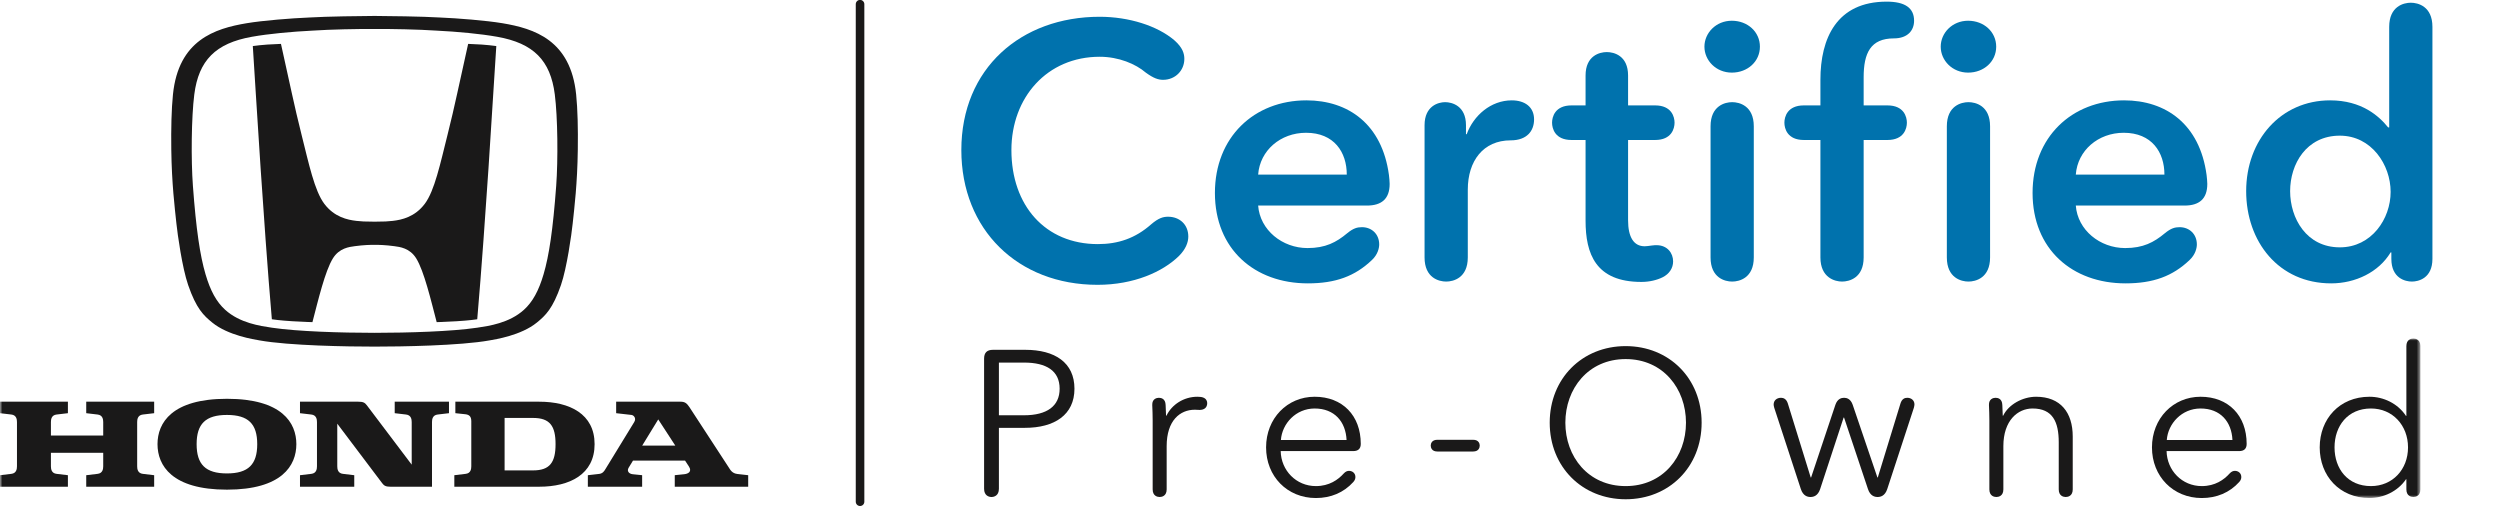
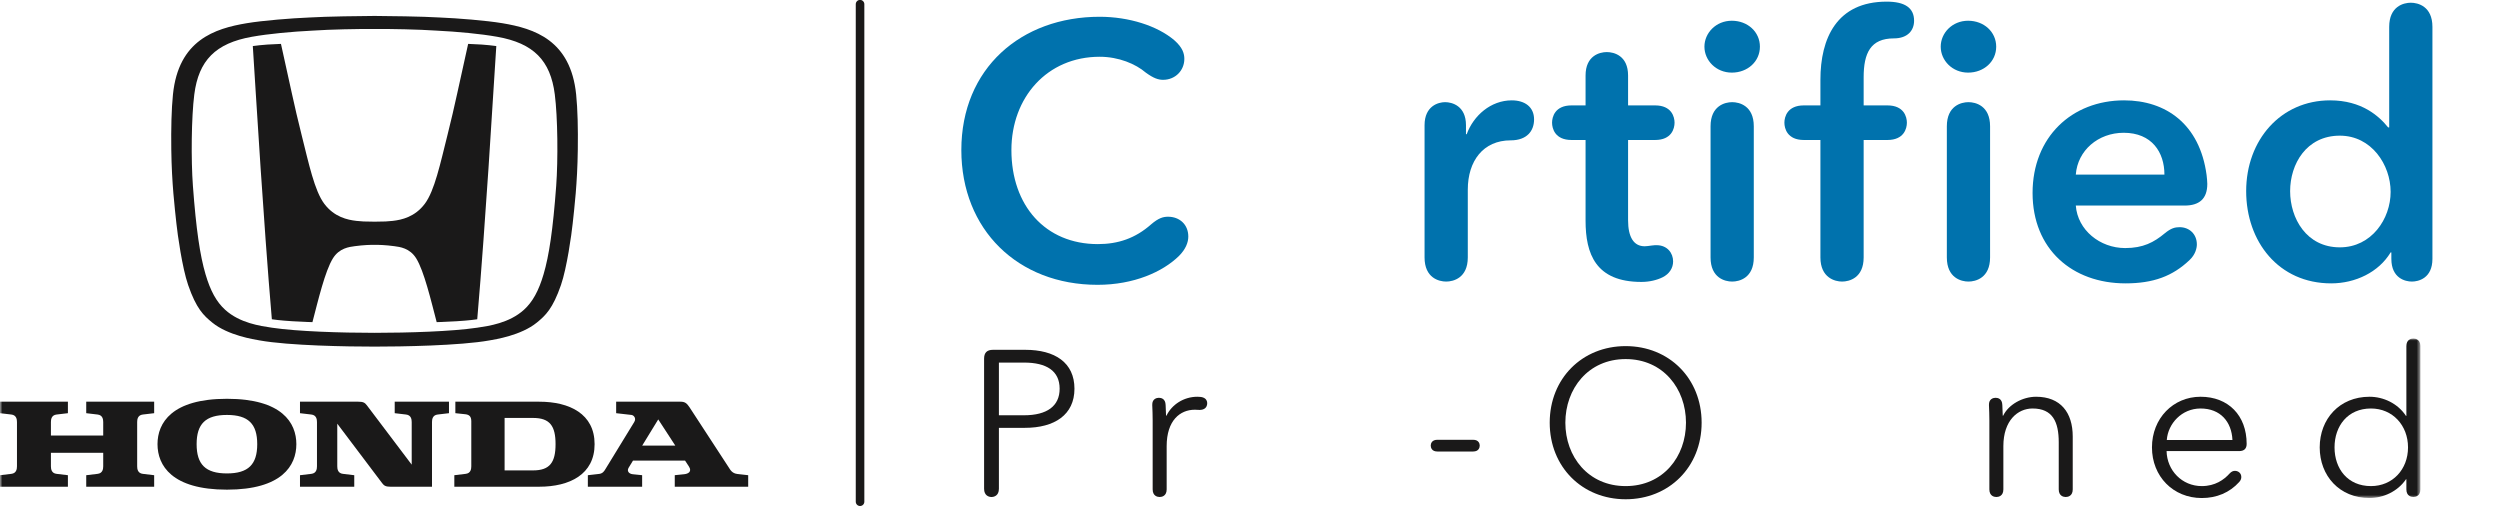
<svg xmlns="http://www.w3.org/2000/svg" xmlns:xlink="http://www.w3.org/1999/xlink" viewBox="0 0 583 118" version="1.1">
  <title>Horizontal HCPV logo (CMYK)</title>
  <defs>
    <polygon id="path-1" points="0 0 564.372 0 564.372 37.203 0 37.203" />
  </defs>
  <g id="Horizontal-HCPV-logo-(CMYK)" stroke="none" stroke-width="1" fill="none" fill-rule="evenodd">
    <path d="M224.184,34.997 C224.184,15.926 238.129,3.911 256.445,3.911 C263.25,3.911 269.887,6.012 273.836,9.372 C275.852,11.137 276.188,12.565 276.188,13.741 C276.188,16.43 274.088,18.614 271.23,18.614 C270.139,18.614 269.047,18.278 267.199,16.934 C264.846,14.917 260.898,13.237 256.445,13.237 C244.18,13.237 235.861,22.731 235.861,34.997 C235.861,47.936 243.758,56.925 256.023,56.925 C260.73,56.925 264.762,55.581 268.459,52.304 C270.223,50.792 271.316,50.54 272.406,50.54 C275.012,50.54 277.113,52.304 277.113,55.16 C277.113,56.505 276.523,58.101 274.928,59.697 C271.148,63.393 264.426,66.42 255.941,66.42 C237.373,66.42 224.184,53.564 224.184,34.997" id="Fill-28" fill="#0072AD" />
-     <path d="M314.068,40.71 C314.068,35.501 311.129,30.964 304.574,30.964 C298.609,30.964 293.82,35.081 293.4,40.71 L314.068,40.71 Z M293.4,47.936 C293.82,53.648 299.029,57.849 304.91,57.849 C309.111,57.849 311.633,56.505 314.152,54.404 C315.58,53.229 316.504,52.977 317.598,52.977 C319.865,52.977 321.629,54.572 321.629,57.009 C321.629,57.849 321.293,59.361 319.949,60.621 C316,64.402 311.465,66.082 304.994,66.082 C292.561,66.082 283.318,58.101 283.318,44.995 C283.318,31.973 292.477,23.403 304.658,23.403 C314.404,23.403 322.301,28.948 323.898,40.794 C323.982,41.634 324.066,42.223 324.066,42.895 C324.066,46.423 322.133,47.936 318.773,47.936 L293.4,47.936 L293.4,47.936 Z" id="Fill-29" fill="#0072AD" />
    <path d="M337.246,65.662 C335.566,65.662 332.207,64.822 332.207,60.033 L332.207,29.2 C332.207,24.663 335.482,23.823 336.996,23.823 C338.592,23.823 341.867,24.663 341.867,29.2 L341.867,31.3 L342.035,31.3 C343.633,26.932 347.664,23.403 352.539,23.403 C355.563,23.403 357.746,24.915 357.746,27.856 C357.746,30.46 356.15,32.729 352.285,32.729 C345.9,32.729 342.289,37.518 342.289,44.238 L342.289,60.033 C342.289,64.822 338.928,65.662 337.246,65.662" id="Fill-30" fill="#0072AD" />
    <path d="M382.777,65.746 C372.107,65.746 369.754,59.193 369.754,51.464 L369.754,32.645 L366.479,32.645 C362.613,32.645 361.941,29.956 361.941,28.612 C361.941,27.268 362.613,24.579 366.479,24.579 L369.754,24.579 L369.754,17.606 C369.754,12.985 373.031,12.145 374.711,12.145 C376.391,12.145 379.668,12.985 379.668,17.606 L379.668,24.579 L385.969,24.579 C389.834,24.579 390.506,27.268 390.506,28.612 C390.506,29.956 389.834,32.645 385.969,32.645 L379.668,32.645 L379.668,51.38 C379.668,55.328 381.012,57.429 383.533,57.429 C383.953,57.429 384.541,57.345 385.129,57.261 C385.801,57.177 385.969,57.177 386.305,57.177 C388.826,57.177 390.17,59.025 390.17,60.959 C390.17,62.553 389.246,63.898 387.734,64.654 C386.391,65.326 384.625,65.746 382.777,65.746" id="Fill-31" fill="#0072AD" />
    <path d="M403.941,65.662 C402.262,65.662 398.902,64.822 398.902,60.033 L398.902,29.452 C398.902,24.663 402.262,23.823 403.941,23.823 C405.623,23.823 408.984,24.663 408.984,29.452 L408.984,60.033 C408.984,64.822 405.623,65.662 403.941,65.662 Z M403.859,16.934 C400.162,16.934 397.473,14.077 397.473,10.885 C397.473,7.692 400.162,4.836 403.859,4.836 C407.555,4.836 410.412,7.44 410.412,10.885 C410.412,14.329 407.555,16.934 403.859,16.934 L403.859,16.934 Z" id="Fill-32" fill="#0072AD" />
    <path d="M420.658,32.645 C416.793,32.645 416.121,29.956 416.121,28.612 C416.121,27.268 416.793,24.579 420.658,24.579 L424.521,24.579 L424.521,18.614 C424.521,8.952 428.303,0.383 439.98,0.383 C444.182,0.383 446.365,1.812 446.365,4.836 C446.365,7.105 444.854,8.952 441.662,8.952 C436.201,8.952 434.604,12.397 434.604,18.026 L434.604,24.579 L440.148,24.579 C444.014,24.579 444.686,27.268 444.686,28.612 C444.686,29.956 444.014,32.645 440.148,32.645 L434.604,32.645 L434.604,60.033 C434.604,64.822 431.244,65.662 429.563,65.662 C427.967,65.662 424.521,64.822 424.521,60.033 L424.521,32.645 L420.658,32.645" id="Fill-33" fill="#0072AD" />
    <path d="M459.045,65.662 C457.365,65.662 454.004,64.822 454.004,60.033 L454.004,29.452 C454.004,24.663 457.365,23.823 459.045,23.823 C460.725,23.823 464.086,24.663 464.086,29.452 L464.086,60.033 C464.086,64.822 460.725,65.662 459.045,65.662 Z M458.961,16.934 C455.264,16.934 452.576,14.077 452.576,10.885 C452.576,7.692 455.264,4.836 458.961,4.836 C462.658,4.836 465.514,7.44 465.514,10.885 C465.514,14.329 462.658,16.934 458.961,16.934 L458.961,16.934 Z" id="Fill-34" fill="#0072AD" />
    <path d="M504.744,40.71 C504.744,35.501 501.805,30.964 495.252,30.964 C489.287,30.964 484.498,35.081 484.078,40.71 L504.744,40.71 Z M484.078,47.936 C484.498,53.648 489.707,57.849 495.588,57.849 C499.787,57.849 502.309,56.505 504.828,54.404 C506.258,53.229 507.182,52.977 508.273,52.977 C510.541,52.977 512.307,54.572 512.307,57.009 C512.307,57.849 511.971,59.361 510.625,60.621 C506.678,64.402 502.141,66.082 495.672,66.082 C483.236,66.082 473.996,58.101 473.996,44.995 C473.996,31.973 483.152,23.403 495.336,23.403 C505.08,23.403 512.979,28.948 514.574,40.794 C514.658,41.634 514.742,42.223 514.742,42.895 C514.742,46.423 512.811,47.936 509.449,47.936 L484.078,47.936 L484.078,47.936 Z" id="Fill-35" fill="#0072AD" />
    <path d="M545.65,57.681 C553.043,57.681 557.496,51.044 557.496,44.743 C557.496,38.441 553.043,31.637 545.65,31.637 C537.836,31.637 534.057,38.273 534.057,44.574 C534.057,50.876 537.836,57.681 545.65,57.681 Z M562.453,65.662 C560.941,65.662 557.664,64.906 557.664,60.369 L557.664,58.857 L557.496,58.857 C554.723,63.479 549.262,66.082 543.633,66.082 C531.367,66.082 523.807,56.337 523.807,44.574 C523.807,32.645 531.871,23.403 543.381,23.403 C550.775,23.403 554.807,27.1 556.908,29.704 L557.16,29.704 L557.16,6.264 C557.16,1.475 560.52,0.635 562.201,0.635 C563.881,0.635 567.242,1.475 567.242,6.264 L567.242,60.369 C567.242,64.906 563.965,65.662 562.453,65.662 L562.453,65.662 Z" id="Fill-36" fill="#0072AD" />
    <path d="M232.945,96.842 L238.803,96.842 C244.18,96.842 247.107,94.682 247.107,90.65 C247.107,86.475 244.035,84.553 238.803,84.553 L232.945,84.553 L232.945,96.842 Z M239.09,81.576 C246.004,81.576 250.563,84.553 250.563,90.65 C250.563,96.748 245.906,99.772 238.996,99.772 L232.945,99.772 L232.945,113.981 C232.945,115.611 231.793,115.9 231.219,115.9 C230.641,115.9 229.49,115.611 229.49,113.981 L229.49,83.643 C229.49,82.25 230.162,81.576 231.555,81.576 L239.09,81.576 L239.09,81.576 Z" id="Fill-37" fill="#1A1919" />
    <path d="M270.434,115.9 C269.906,115.9 268.801,115.66 268.801,114.123 L268.801,98.043 C268.801,97.178 268.754,95.211 268.705,94.443 C268.656,93.002 269.762,92.764 270.242,92.764 C270.77,92.764 271.777,92.955 271.824,94.443 L271.922,96.939 L272.018,96.939 C273.266,94.346 276.051,92.522 279.219,92.522 C279.746,92.522 280.273,92.57 280.609,92.715 C281.33,93.002 281.521,93.578 281.521,94.01 C281.521,95.066 280.801,95.596 279.746,95.596 C279.266,95.596 278.977,95.547 278.641,95.547 C275.186,95.547 272.066,98.043 272.066,104.045 L272.066,114.123 C272.066,115.66 270.961,115.9 270.434,115.9" id="Fill-38" fill="#1A1919" />
-     <path d="M314.02,102.604 C313.826,98.379 311.234,95.26 306.578,95.26 C302.209,95.26 298.992,98.764 298.705,102.604 L314.02,102.604 Z M298.656,105.195 C298.754,109.709 302.258,113.357 306.867,113.357 C309.986,113.357 312.051,111.869 313.348,110.428 C313.777,109.947 314.211,109.803 314.594,109.803 C315.363,109.803 316.082,110.332 316.082,111.244 C316.082,111.58 315.986,111.963 315.602,112.397 C313.348,114.893 310.322,116.141 306.867,116.141 C300.193,116.141 295.25,111.1 295.25,104.33 C295.25,97.563 300.193,92.522 306.578,92.522 C313.059,92.522 317.332,96.891 317.332,103.516 C317.332,104.619 316.754,105.195 315.555,105.195 L298.656,105.195 L298.656,105.195 Z" id="Fill-39" fill="#1A1919" />
    <path d="M335.184,105.291 C333.889,105.291 333.648,104.381 333.648,103.9 C333.648,103.467 333.889,102.557 335.184,102.557 L343.539,102.557 C344.834,102.557 345.074,103.467 345.074,103.9 C345.074,104.381 344.834,105.291 343.539,105.291 L335.184,105.291" id="Fill-40" fill="#1A1919" />
    <path d="M379.105,83.736 C370.369,83.736 365.041,90.65 365.041,98.572 C365.041,106.49 370.369,113.357 379.105,113.357 C387.844,113.357 393.172,106.49 393.172,98.572 C393.172,90.65 387.844,83.736 379.105,83.736 Z M379.105,116.428 C368.977,116.428 361.393,108.893 361.393,98.572 C361.393,88.25 368.977,80.713 379.105,80.713 C389.234,80.713 396.82,88.25 396.82,98.572 C396.82,108.893 389.234,116.428 379.105,116.428 L379.105,116.428 Z" id="Fill-41" fill="#1A1919" />
-     <path d="M437.857,115.9 C437.186,115.9 436.129,115.66 435.602,114.029 L430.033,97.371 L429.936,97.371 L424.465,114.029 C423.936,115.66 422.879,115.9 422.207,115.9 C421.535,115.9 420.48,115.66 419.951,114.029 L413.76,95.115 C413.664,94.826 413.615,94.49 413.615,94.346 C413.615,93.338 414.383,92.764 415.344,92.764 C415.871,92.764 416.592,93.002 416.928,94.107 L422.256,111.34 L422.352,111.34 L428.016,94.395 C428.496,93.002 429.408,92.764 430.033,92.764 C430.656,92.764 431.568,93.002 432.049,94.395 L437.809,111.34 L437.904,111.34 L443.186,94.107 C443.521,93.002 444.193,92.764 444.77,92.764 C445.73,92.764 446.449,93.387 446.449,94.299 C446.449,94.443 446.402,94.826 446.307,95.115 L440.113,114.029 C439.586,115.66 438.529,115.9 437.857,115.9" id="Fill-42" fill="#1A1919" />
    <path d="M467.041,96.939 L467.137,96.939 C468.385,94.346 471.648,92.522 474.816,92.522 C480.529,92.522 483.361,96.219 483.361,101.787 L483.361,114.123 C483.361,115.66 482.258,115.9 481.73,115.9 C481.201,115.9 480.098,115.66 480.098,114.123 L480.098,103.131 C480.098,98.428 478.705,95.26 474,95.26 C470.545,95.26 467.184,98.043 467.184,104.045 L467.184,114.123 C467.184,115.66 466.08,115.9 465.553,115.9 C465.023,115.9 463.92,115.66 463.92,114.123 L463.92,98.043 C463.92,97.178 463.871,95.211 463.824,94.443 C463.775,93.002 464.881,92.764 465.359,92.764 C465.889,92.764 466.896,92.955 466.943,94.443 L467.041,96.939" id="Fill-43" fill="#1A1919" />
    <path d="M520.607,102.604 C520.416,98.379 517.824,95.26 513.168,95.26 C508.799,95.26 505.582,98.764 505.295,102.604 L520.607,102.604 Z M505.246,105.195 C505.344,109.709 508.848,113.357 513.455,113.357 C516.576,113.357 518.641,111.869 519.936,110.428 C520.369,109.947 520.801,109.803 521.184,109.803 C521.953,109.803 522.672,110.332 522.672,111.244 C522.672,111.58 522.576,111.963 522.191,112.397 C519.936,114.893 516.912,116.141 513.455,116.141 C506.783,116.141 501.838,111.1 501.838,104.33 C501.838,97.563 506.783,92.522 513.168,92.522 C519.648,92.522 523.92,96.891 523.92,103.516 C523.92,104.619 523.344,105.195 522.145,105.195 L505.246,105.195 L505.246,105.195 Z" id="Fill-44" fill="#1A1919" />
    <g id="Group-48" transform="translate(0.06, 78.938)">
      <mask id="mask-2" fill="white">
        <use xlink:href="#path-1" />
      </mask>
      <g id="Clip-46" />
      <path d="M552.85,34.419 C557.891,34.419 561.491,30.529 561.491,25.392 C561.491,20.257 557.891,16.322 552.85,16.322 C547.426,16.322 544.354,20.4 544.354,25.392 C544.354,30.386 547.426,34.419 552.85,34.419 Z M562.739,36.962 C562.211,36.962 561.108,36.722 561.108,35.185 L561.108,32.834 L561.012,32.834 C559.09,35.666 555.731,37.203 552.514,37.203 C545.506,37.203 540.897,32.017 540.897,25.392 C540.897,18.769 545.506,13.584 552.514,13.584 C555.731,13.584 559.09,15.121 561.012,18.048 L561.108,18.048 L561.108,1.775 C561.108,0.24 562.211,0 562.739,0 C563.268,0 564.372,0.24 564.372,1.775 L564.372,35.185 C564.372,36.722 563.268,36.962 562.739,36.962 L562.739,36.962 Z" id="Fill-45" fill="#1A1919" mask="url(#mask-2)" />
      <path d="M20.049,17.418 L22.694,17.73 C23.881,17.865 24.01,18.855 24.01,19.49 L24.01,22.63 L11.815,22.63 L11.815,19.49 C11.815,18.855 11.942,17.865 13.131,17.73 L15.776,17.418 L15.776,14.738 L-0.06,14.738 L-0.06,17.418 L2.584,17.73 C3.768,17.865 3.897,18.855 3.897,19.49 L3.897,29.794 C3.897,30.433 3.768,31.431 2.584,31.564 L-0.06,31.88 L-0.06,34.568 L15.776,34.568 L15.776,31.88 L13.131,31.564 C11.942,31.431 11.815,30.433 11.815,29.794 L11.815,26.65 L24.01,26.65 L24.01,29.794 C24.01,30.433 23.881,31.431 22.694,31.564 L20.049,31.88 L20.049,34.568 L35.891,34.568 L35.891,31.88 L33.247,31.564 C32.057,31.431 31.928,30.433 31.928,29.794 L31.928,19.49 C31.928,18.855 32.057,17.865 33.247,17.73 L35.891,17.418 L35.891,14.738 L20.049,14.738 L20.049,17.418" id="Fill-47" fill="#1A1919" mask="url(#mask-2)" />
    </g>
    <path d="M124.311,109.697 L117.672,109.701 L117.672,97.465 L124.311,97.465 C128.223,97.465 129.555,99.32 129.555,103.576 C129.555,107.832 128.223,109.697 124.311,109.697 Z M125.75,93.676 L106.189,93.676 L106.189,96.356 L108.527,96.602 C109.363,96.705 109.906,97.061 109.906,98.217 L109.906,108.732 C109.906,109.371 109.781,110.369 108.594,110.502 L105.949,110.818 L105.949,113.506 L125.75,113.502 C132.836,113.502 138.66,110.637 138.66,103.576 C138.66,96.531 132.836,93.676 125.75,93.676 L125.75,93.676 Z" id="Fill-49" fill="#1A1919" />
    <path d="M149.762,103.912 L153.502,97.805 L157.477,103.912 L149.762,103.912 Z M171.961,110.533 C170.711,110.385 170.316,109.576 169.926,108.977 C160.805,94.99 160.805,94.99 160.805,94.99 C160.148,93.99 159.676,93.676 158.703,93.676 L143.688,93.676 L143.688,96.356 L147.266,96.764 C147.758,96.82 148.465,97.506 147.898,98.428 L141.16,109.438 C140.889,109.889 140.547,110.404 139.768,110.51 L137.086,110.818 L137.086,113.506 L149.746,113.506 L149.746,110.814 L147.563,110.592 C146.633,110.492 146.137,109.838 146.6,109.076 L147.609,107.42 L159.762,107.42 L160.658,108.791 C161.445,109.998 160.453,110.492 159.594,110.582 L157.354,110.814 L157.354,113.506 L174.479,113.506 L174.479,110.818 L171.961,110.533 L171.961,110.533 Z" id="Fill-50" fill="#1A1919" />
    <path d="M92.047,96.356 L94.691,96.668 C95.877,96.803 96.008,97.793 96.008,98.428 L96.008,108.357 L85.551,94.516 C85.08,93.883 84.67,93.676 83.547,93.676 C82.828,93.676 69.957,93.676 69.957,93.676 L69.957,96.356 L72.602,96.668 C73.789,96.803 73.918,97.793 73.918,98.428 L73.918,108.732 C73.918,109.371 73.789,110.369 72.602,110.502 L69.957,110.818 L69.957,113.506 L82.613,113.506 L82.613,110.818 L79.969,110.502 C78.781,110.369 78.652,109.371 78.652,108.732 L78.652,98.803 L89.107,112.66 C89.584,113.301 89.988,113.506 91.115,113.506 C91.182,113.506 91.207,113.506 91.211,113.506 C91.695,113.506 93.695,113.506 100.742,113.506 L100.742,98.428 C100.742,97.793 100.871,96.803 102.059,96.668 L104.703,96.356 L104.703,93.676 L92.047,93.676 L92.047,96.356" id="Fill-51" fill="#1A1919" />
    <path d="M52.922,110.404 C47.934,110.404 45.853,108.303 45.853,103.576 C45.853,98.857 47.934,96.764 52.922,96.764 C57.91,96.764 59.986,98.857 59.986,103.576 C59.986,108.303 57.91,110.404 52.922,110.404 Z M52.922,92.998 C40.055,92.998 36.73,98.627 36.73,103.576 C36.73,108.531 40.055,114.189 52.922,114.189 C65.787,114.189 69.109,108.531 69.109,103.576 C69.109,98.627 65.787,92.998 52.922,92.998 L52.922,92.998 Z" id="Fill-52" fill="#1A1919" />
    <path d="M109.172,10.234 C106.988,19.955 106.129,24.422 104.359,31.457 C102.66,38.215 101.344,44.482 99.066,47.52 C96.756,50.602 93.672,51.275 91.576,51.51 C90.49,51.633 89.703,51.688 87.348,51.695 C84.992,51.688 84.203,51.633 83.115,51.51 C81.018,51.275 77.934,50.602 75.621,47.52 C73.346,44.482 72.031,38.215 70.332,31.457 C68.56,24.422 67.701,19.955 65.521,10.234 C65.521,10.234 63.348,10.322 62.387,10.389 C61.082,10.482 60.066,10.592 58.955,10.74 C58.955,10.74 60.207,30.731 60.771,39.199 C61.367,48.109 62.414,63.117 63.396,74.453 C63.396,74.453 65.221,74.742 68.254,74.916 C71.441,75.098 72.861,75.121 72.861,75.121 C74.172,70.125 75.795,63.197 77.637,60.244 C79.133,57.842 81.441,57.584 82.75,57.406 C84.805,57.127 86.535,57.082 87.34,57.107 C87.34,57.107 87.342,57.107 87.348,57.107 C87.348,57.107 87.352,57.107 87.355,57.107 C88.154,57.082 89.887,57.127 91.943,57.406 C93.25,57.584 95.555,57.842 97.055,60.244 C98.898,63.197 100.521,70.125 101.834,75.121 C101.834,75.121 103.252,75.098 106.438,74.916 C109.471,74.742 111.293,74.453 111.293,74.453 C112.277,63.117 113.324,48.109 113.92,39.199 C114.484,30.731 115.738,10.74 115.738,10.74 C114.625,10.592 113.609,10.482 112.309,10.389 C111.344,10.322 109.172,10.234 109.172,10.234" id="Fill-53" fill="#1A1919" />
    <path d="M129.703,43.365 C128.953,53.508 128.051,59.59 126.758,63.975 C125.625,67.813 124.223,70.395 122.176,72.25 C118.752,75.344 114.043,76.008 111.277,76.42 C105.303,77.305 95.25,77.613 87.348,77.617 C79.441,77.613 69.387,77.305 63.41,76.42 C60.652,76.008 55.94,75.344 52.516,72.25 C50.469,70.395 49.064,67.813 47.934,63.975 C46.641,59.59 45.738,53.508 44.988,43.365 C44.535,37.254 44.629,27.346 45.31,22.022 C46.324,14.084 50.266,10.09 58.707,8.584 C62.65,7.879 67.951,7.385 72.977,7.135 C77.008,6.859 83.641,6.729 87.348,6.758 C91.051,6.729 97.684,6.859 101.713,7.135 C106.742,7.385 112.039,7.879 115.98,8.584 C124.426,10.09 128.369,14.084 129.379,22.022 C130.063,27.346 130.156,37.254 129.703,43.365 Z M134.359,22.033 C133.066,9.34 124.594,6.658 117.158,5.414 C113.408,4.783 106.75,4.252 102.482,4.076 C98.754,3.84 89.957,3.721 87.348,3.717 C84.738,3.721 75.937,3.84 72.207,4.076 C67.938,4.252 61.281,4.783 57.531,5.414 C50.094,6.658 41.623,9.34 40.334,22.033 C39.98,25.496 39.883,30.008 39.945,34.869 C40.053,42.91 40.742,48.346 41.137,52.109 C41.41,54.689 42.488,62.449 43.873,66.461 C45.773,71.981 47.484,73.584 49.5,75.225 C53.18,78.231 59.242,79.152 60.535,79.383 C67.379,80.615 81.23,80.836 87.348,80.83 C93.461,80.836 107.313,80.615 114.156,79.383 C115.453,79.152 121.512,78.231 125.191,75.225 C127.207,73.584 128.916,71.981 130.82,66.461 C132.203,62.449 133.281,54.689 133.553,52.109 C133.949,48.346 134.639,42.91 134.744,34.869 C134.813,30.008 134.709,25.496 134.359,22.033 L134.359,22.033 Z" id="Fill-54" fill="#1A1919" />
    <line x1="200.564" y1="0.976" x2="200.564" y2="117" id="Stroke-55" stroke="#1A1919" stroke-width="2" stroke-linecap="round" />
  </g>
</svg>